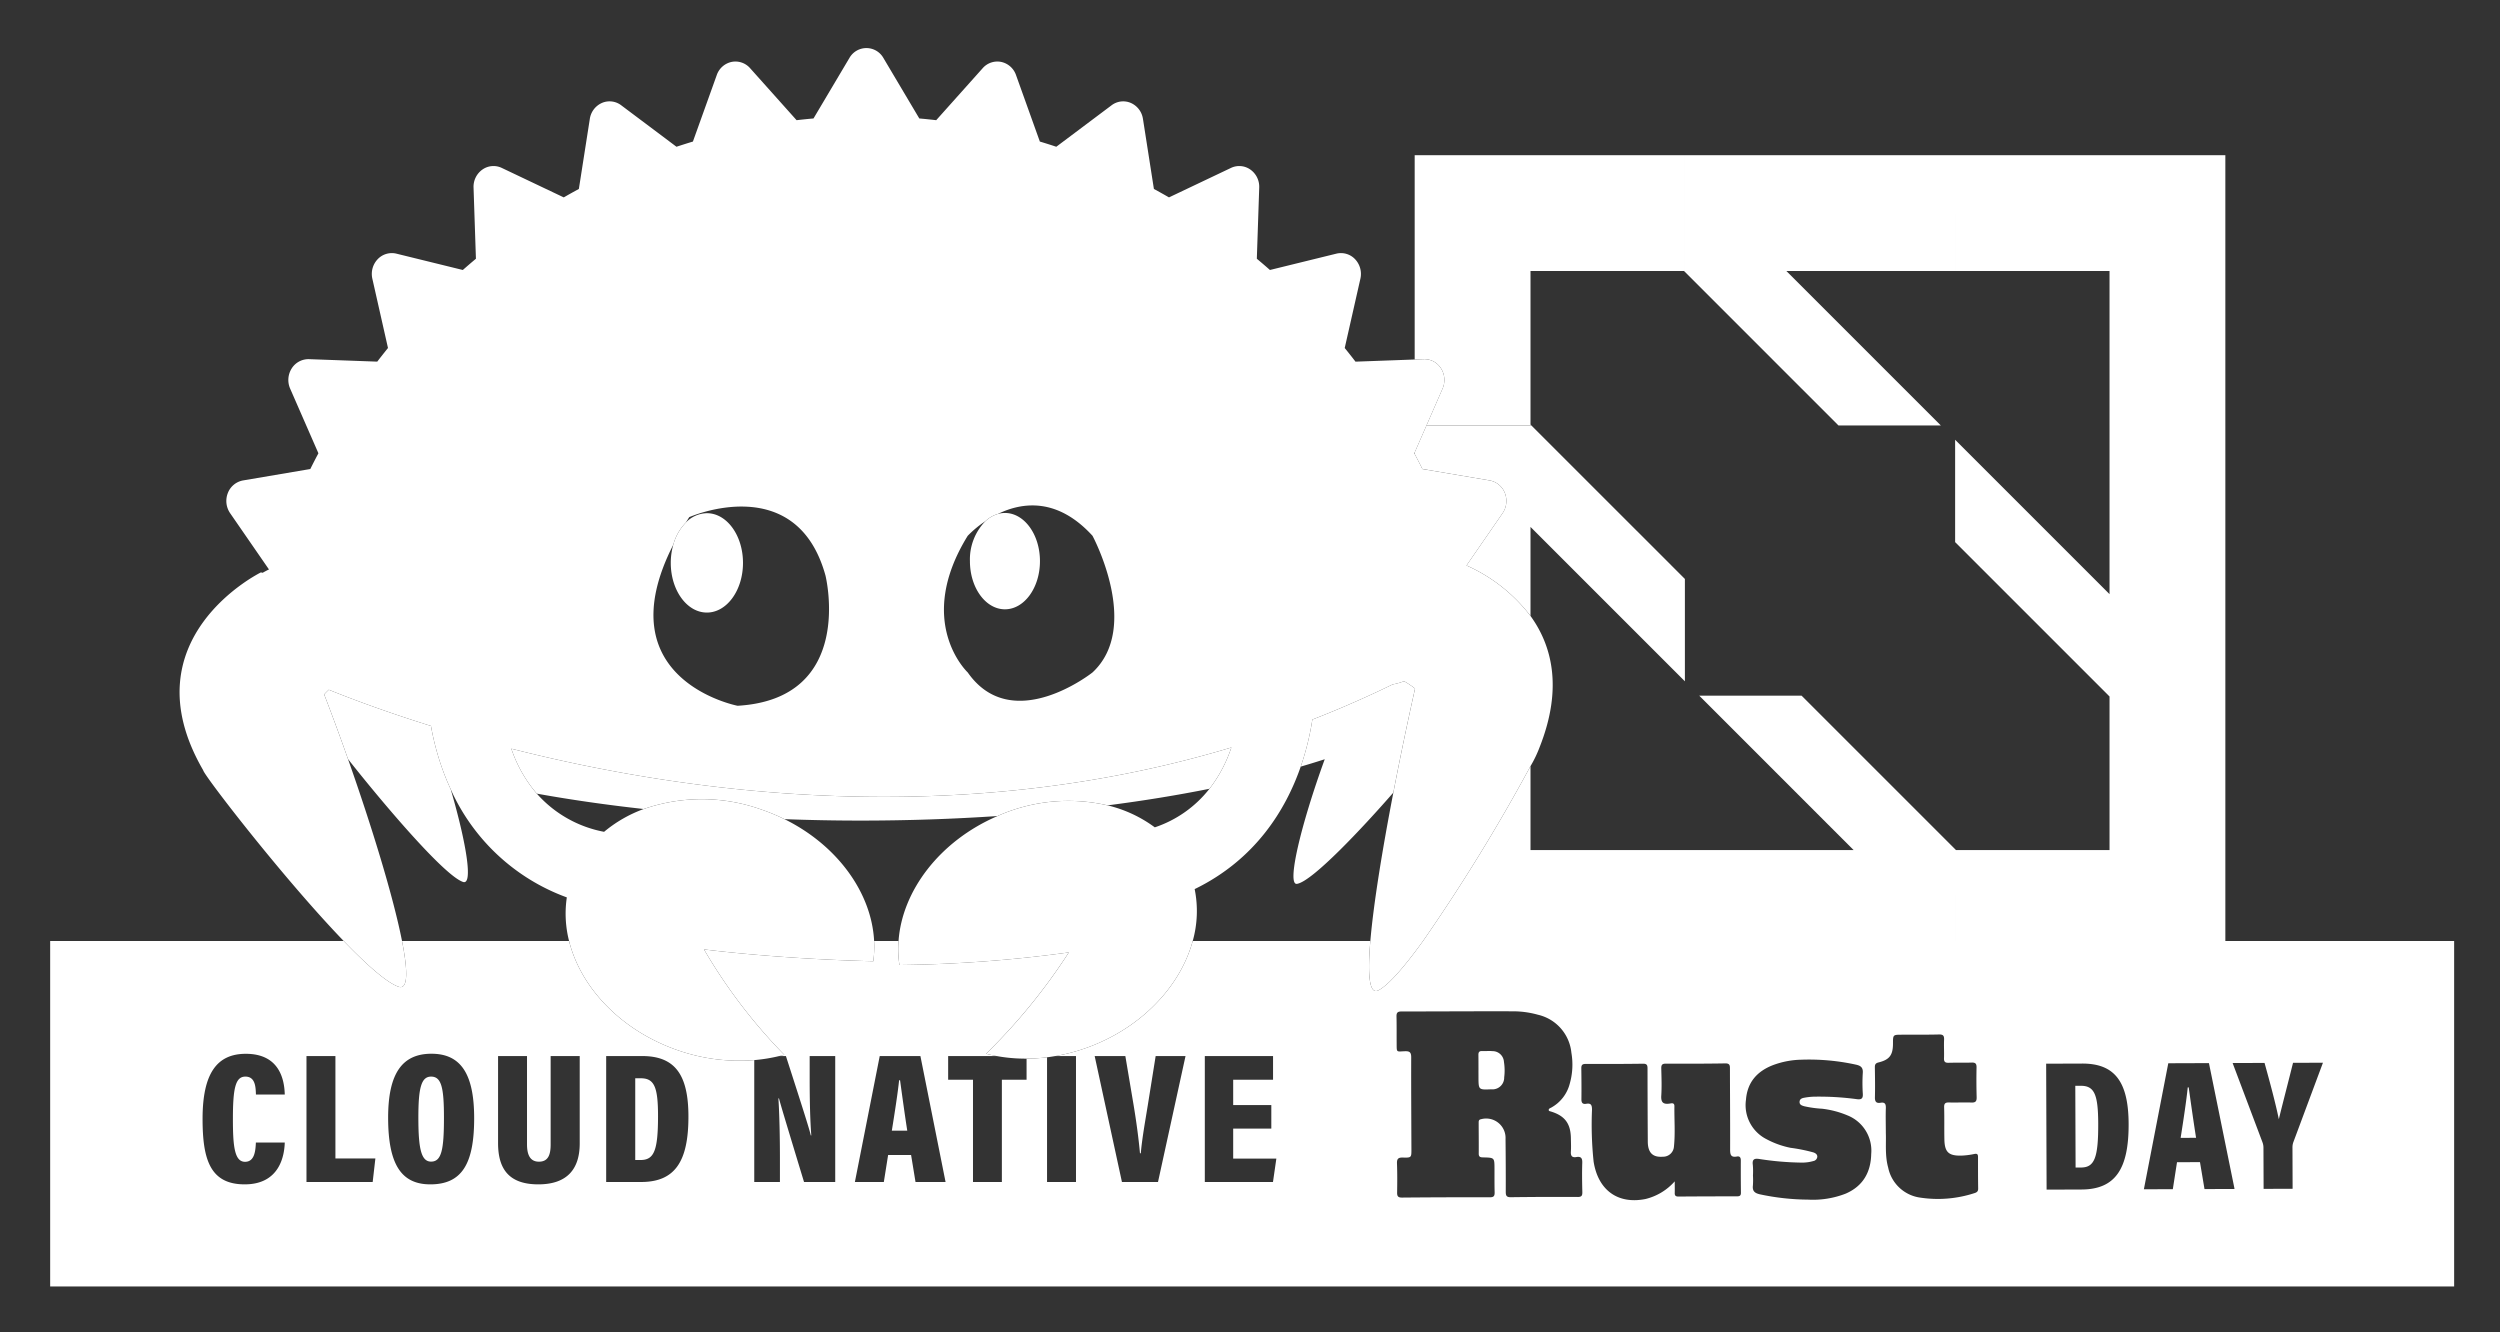
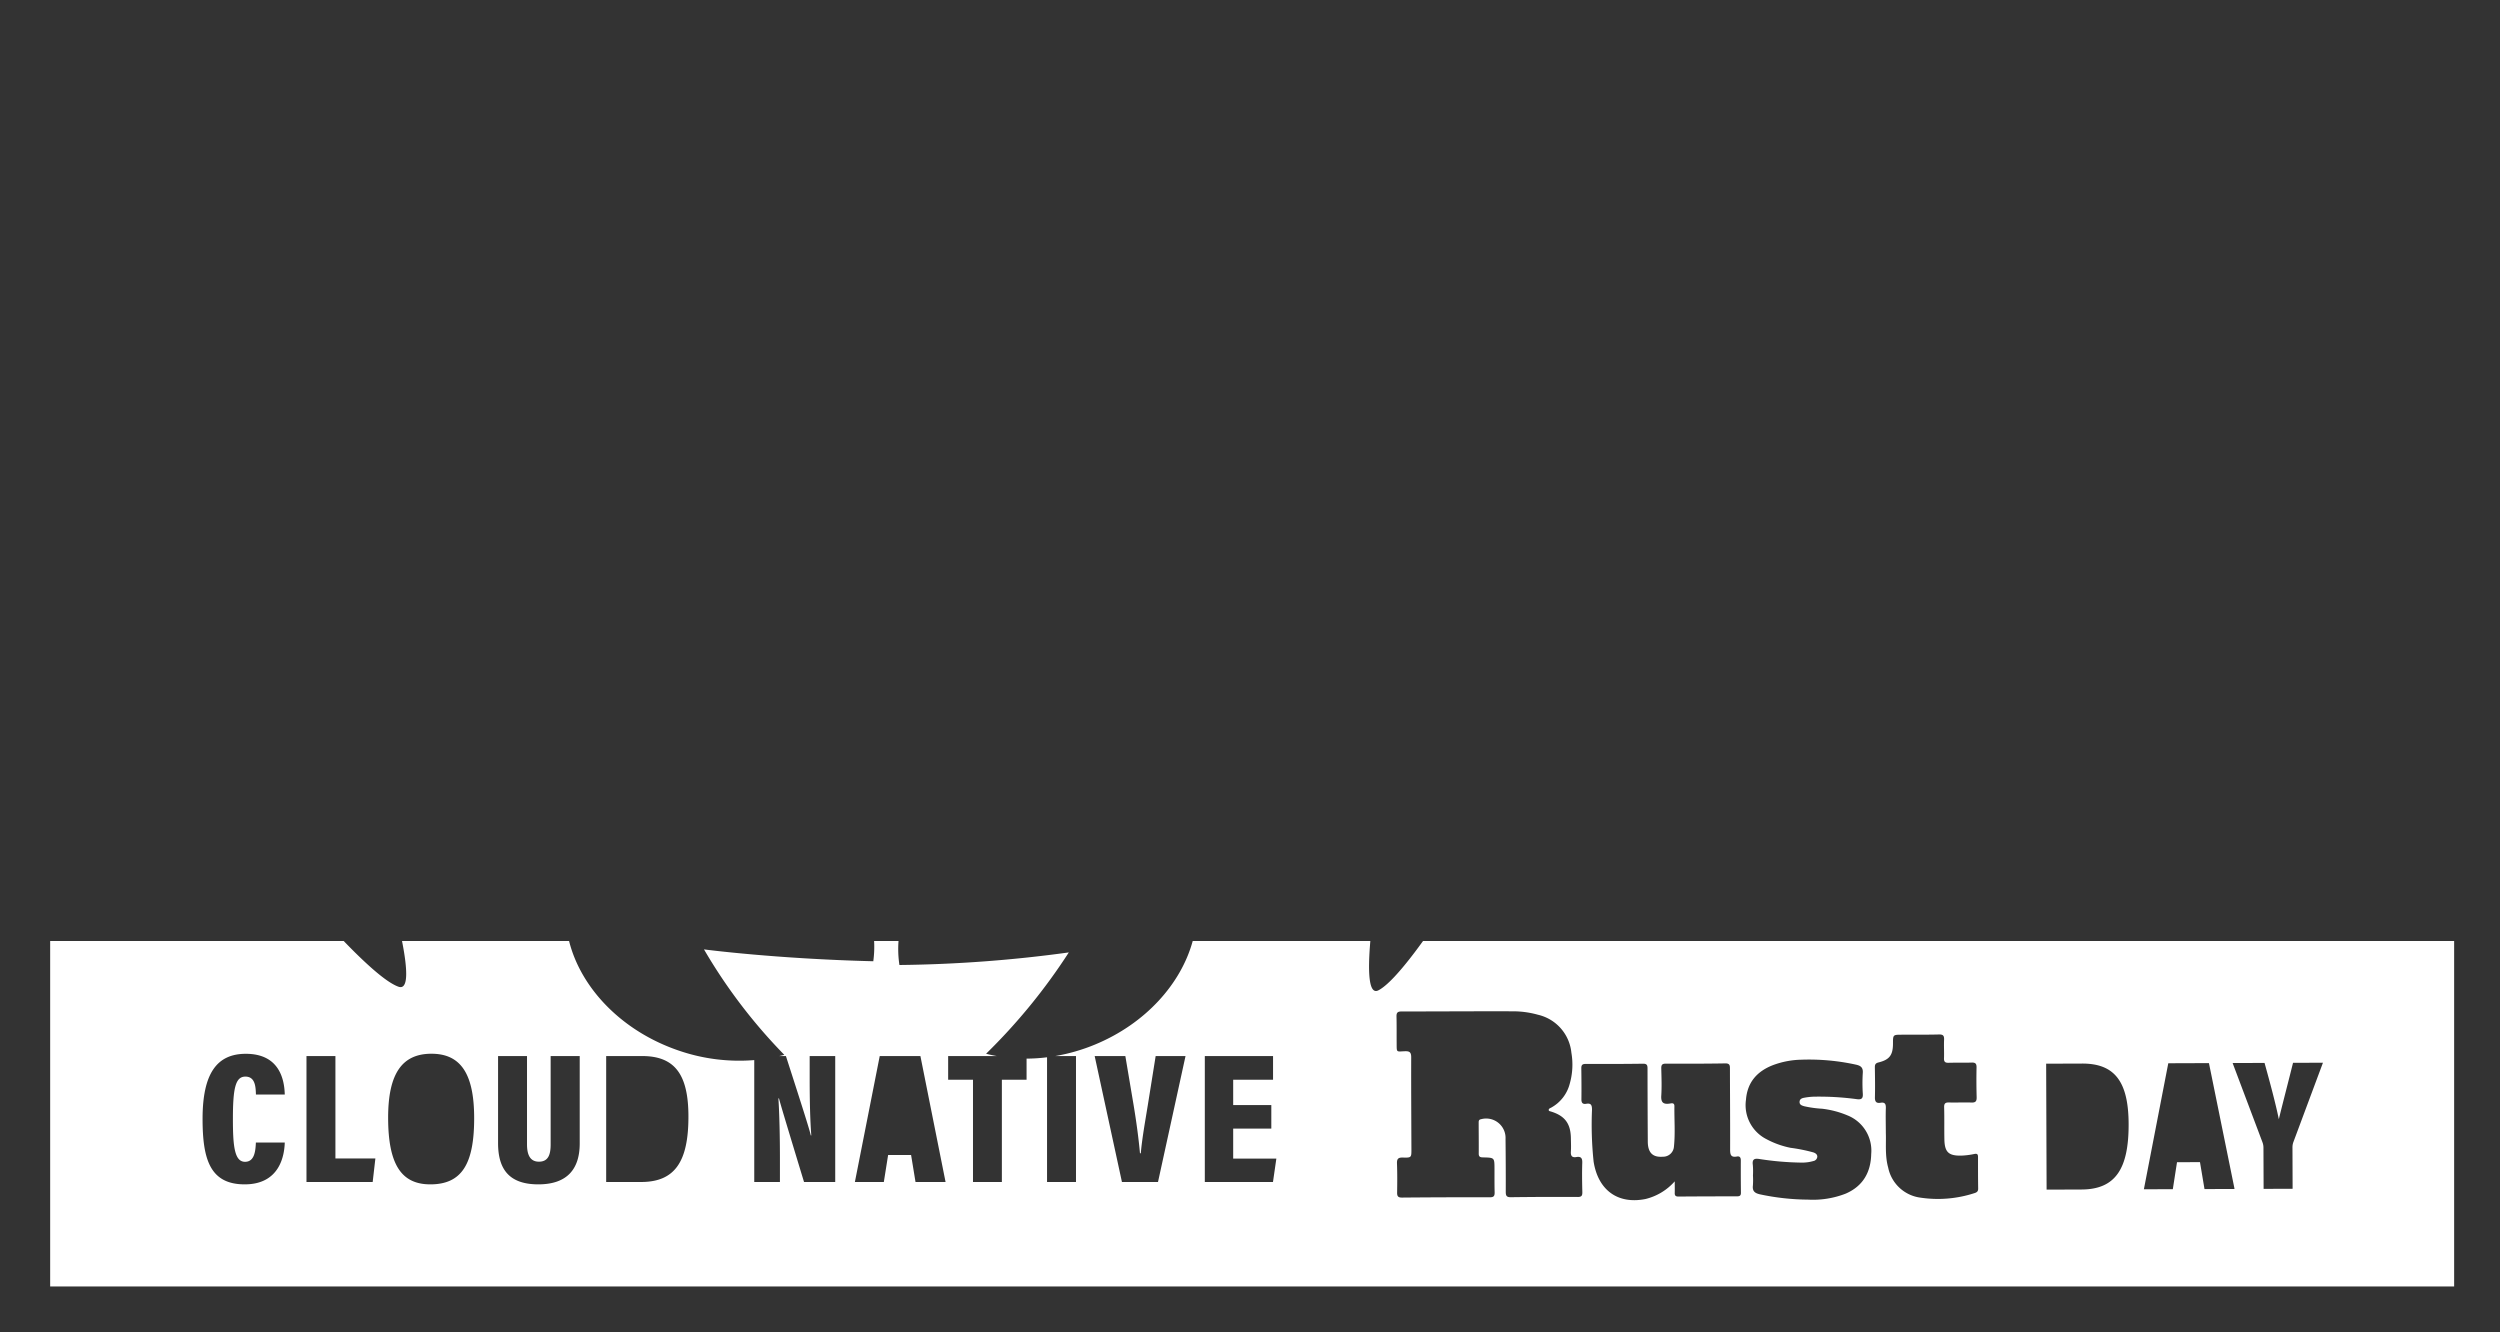
<svg xmlns="http://www.w3.org/2000/svg" role="img" viewBox="12.88 -4.12 474.24 252.74">
  <rect x="12.88" y="-4.12" width="474.24" height="252.74" fill="#333333" stroke="none" />
  <title>cloudnativerustday-2021-graphics_white-logo.svg</title>
  <defs>
    <style>.cls-2{fill:#fff}</style>
  </defs>
-   <path fill="none" d="M231.938 152.823a22.056 22.056 0 0 0 10.37-7.317c-6.085 1.22-12.55 2.274-19.324 3.148a24.765 24.765 0 0 1 8.954 4.169zm-29.835-2.141c-8.385.563-17.091.862-26.025.862-4.87 0-9.663-.099-14.383-.27 10.045 4.959 16.532 13.965 17.001 23.111h4.631c.669-9.493 7.778-18.966 18.777-23.703zm56.812 12.864c-2.031.325.77-11.319 5.263-23.642q-2.219.719-4.558 1.401c-2.804 8.079-8.523 17.587-20.12 23.232a20.891 20.891 0 0 1-.368 9.848h33.693c.61-7.146 2.309-17.497 4.365-28.15-5.874 6.735-15.357 16.843-18.275 17.311zm22.254-81.681c.023.044.045.089.068.133v-.289zm51.328 75.266h32.007l-5.021-5.017-24.271-24.274h19.416l14.564 14.563 14.567 14.567.161.161h29.128v-29.127l-.164-.164-14.564-14.563-14.561-14.56V79.3l24.271 24.268 5.019 5.02V47.291h-61.297l29.295 29.296h-19.419L332.498 47.455l-.161-.164h-29.126v29.128l.164.168 29.123 29.119v19.418l-29.287-29.287v16.887c4.021 5.557 6.195 13.608 1.727 24.891a22.656 22.656 0 0 1-1.727 3.594v15.922zm-205.027-3.458a25.065 25.065 0 0 1 7.518-4.325c-7.089-.784-13.875-1.762-20.282-2.918a22.638 22.638 0 0 0 12.764 7.243zm-7.068 12.439a38.631 38.631 0 0 1-22.025-20.511c2.971 10.204 4.285 18.242 2.343 17.585-3.686-1.248-15.628-15.449-21.825-23.312 4.501 12.762 8.582 26.081 10.246 34.511h31.688a20.96 20.96 0 0 1-.427-8.273z" />
-   <path d="M303.211 157.131v-15.922a349.381 349.381 0 0 1-20.388 33.176h49.675v-17.254zM413.05 128.004v29.127h-29.129l-.161-.161v17.415h51.26V127.84h-22.134l.164.164zM286.231 65.764a4.076 4.076 0 0 1 .296 3.836l-3.052 6.988h19.9l-.164-.168V47.291h29.126l.161.164V25.322H281.238v38.75l1.712-.062a3.721 3.721 0 0 1 3.281 1.753zM413.05 47.291v29.296h21.97V25.322h-51.26v21.969h29.29zm-51.421 29.296h19.419l-29.295-29.296h32.007V25.322h-51.262v22.133l29.131 29.132zm7.564 65.816l-14.564-14.563h-19.416l24.271 24.274 5.021 5.017H332.498v17.254h51.262V156.97l-14.567-14.567zm43.857-43.848v10.033l-5.019-5.02L383.76 79.3v19.417l14.562 14.56 14.564 14.563h22.134V76.587h-21.97v21.968z" class="cls-2" />
-   <path d="M332.498 125.124V105.706l-29.123-29.119h-19.9l-2.237 5.121v.289c.496.942.991 1.89 1.463 2.853l12.752 2.164a3.827 3.827 0 0 1 2.89 2.386 4.093 4.093 0 0 1-.425 3.823l-6.85 9.924a31.222 31.222 0 0 1 12.142 9.575v-16.887zm95.388 77.03c-.226 2.291-.795 6.086-1.348 9.575l2.929-.011c-.554-3.483-1.091-7.37-1.4-9.565zm-131.892-6.877c-.66-.058-1.329.01-1.993-.014-.525-.018-.679.243-.672.715.015.977.01 1.955.014 2.933h-.005q.002.645.005 1.291c.009 2.421.009 2.421 2.426 2.316a2.227 2.227 0 0 0 2.45-2.271 10.31 10.31 0 0 0-.046-2.922 2.16 2.16 0 0 0-2.178-2.047z" class="cls-2" />
  <path d="M435.02 174.385H282.823c-.538.745-1.067 1.463-1.584 2.146-2.762 3.646-5.188 6.321-6.861 7.2-1.768.928-2.101-2.91-1.552-9.346h-33.693c-2.21 8.104-8.936 15.67-18.533 19.641a35.447 35.447 0 0 1-7.535 2.183h3.926v23.89H211.5v-23.656a32.909 32.909 0 0 1-3.884.254v4.002h-4.686v19.399h-5.478v-19.399h-4.711v-4.491h9.209c-.681-.124-1.355-.266-2.015-.437a111.234 111.234 0 0 0 15.695-19.222 254.224 254.224 0 0 1-32.132 2.388 20.214 20.214 0 0 1-.171-4.553h-4.631a20.297 20.297 0 0 1-.157 3.841c-18.548-.457-32.116-2.25-32.116-2.25a102.022 102.022 0 0 0 15.238 20.006c-.313.087-.64.149-.958.226h1.261c3.632 11.26 4.475 13.967 4.721 15.058h.097c-.237-3.006-.311-6.944-.311-10.672v-4.386h4.848v23.89h-5.918c-3.773-12.418-4.482-14.824-4.751-15.857h-.11c.19 2.874.289 7.3.289 11.208v4.649h-4.87v-23.122a35.223 35.223 0 0 1-14.261-1.782c-10.89-3.689-18.639-11.891-20.867-20.809H89.142c1.147 5.814 1.146 9.304-.663 8.675-2.234-.777-6.048-4.163-10.4-8.675H22.396v65.538h456.025v-65.538zM59.362 216.27c1.871 0 1.988-2.226 2.057-3.658h5.479c-.069 2.472-.953 7.937-7.607 7.937-6.6 0-7.984-4.809-7.984-12.432 0-8.645 2.743-12.334 8.207-12.334 6.375 0 7.316 4.876 7.384 7.725h-5.469c-.046-1.336-.081-3.401-1.999-3.401-1.882 0-2.368 2.182-2.368 8.029 0 5.132.288 8.134 2.299 8.134zm24.214 3.829H71.018v-23.89h5.49v19.431h7.58zm10.925.45c-5.536 0-7.993-3.855-7.993-12.667 0-8.465 2.732-12.112 8.217-12.112 5.632 0 8.102 3.921 8.102 12.232-0 8.755-2.389 12.547-8.327 12.547zm28.349-7.767c0 4.865-2.382 7.767-7.853 7.767-5.537 0-7.635-2.876-7.635-7.815v-16.525h5.49v16.728c0 1.556.326 3.31 2.265 3.31 1.871 0 2.218-1.513 2.218-3.288v-16.75h5.515zm11.648 7.317H127.869v-23.89h6.824c6.235 0 8.779 3.54 8.779 11.485 0 8.463-2.511 12.405-8.974 12.405zm52.051 0l-.838-5.114h-4.359l-.812 5.114h-5.49l4.713-23.89h7.715l4.773 23.89zm46 0h-6.841l-5.174-23.89h5.819l1.565 9.286c.511 3.062.963 6.396 1.209 9.155h.158c.245-2.847.836-6.057 1.323-9.085l1.496-9.355h5.665zm21.81 0h-12.93v-23.89h12.944v4.491h-7.563v4.805h7.234v4.468h-7.234v5.694h8.189zm57.8 2.842q-6.347-.034-12.694.046c-.844.011-.949-.343-.948-1.043q.014-4.995-.043-9.99a3.684 3.684 0 0 0-4.635-3.768c-.449.083-.462.344-.462.661.004 1.959.03 3.918.013 5.877-.006.704.408.699.918.712 2.062.052 2.062.062 2.07 2.116.005 1.489-.013 2.978.027 4.466.017.656-.095.982-.877.98q-8.345-.018-16.69.057c-.736.006-.94-.247-.929-.944.029-1.841.042-3.684-.027-5.523-.032-.878.234-1.152 1.119-1.126 1.623.048 1.625-.006 1.619-1.604-.02-5.798-.061-11.597-.041-17.395.003-.931-.261-1.201-1.186-1.168-1.667.059-1.56.308-1.573-1.543-.013-1.685.012-3.37-.03-5.054-.018-.705.207-.947.934-.947 7.052.002 14.104-.053 21.156-.029a17.523 17.523 0 0 1 4.757.654 8.225 8.225 0 0 1 6.329 7.204 13.246 13.246 0 0 1-.326 5.929 7.225 7.225 0 0 1-3.523 4.493c-.197.106-.45.164-.458.451.044.206.212.213.359.257 2.712.814 3.823 2.294 3.855 5.14.009.823.054 1.649-.002 2.467-.055.799.19 1.195 1.036 1.05.878-.15 1.152.203 1.123 1.092-.061 1.839-.033 3.683.013 5.523.017.677-.112.964-.884.96zm30.281-.12q-5.586.002-11.172.041c-.502.004-.713-.168-.697-.674.02-.615.001-1.232-.002-2.21a10.786 10.786 0 0 1-5.557 3.352c-5.238 1.042-8.986-1.68-9.832-7.114a67.225 67.225 0 0 1-.303-9.861c-.007-.861-.197-1.245-1.098-1.09-.639.11-.917-.154-.909-.835.022-1.96.008-3.92-.019-5.88-.008-.574.142-.846.786-.844 3.646.011 7.291.007 10.936-.044.834-.011.837.422.837 1.025q.007 6.879.05 13.759c.016 2.1.937 3 2.83 2.858a2.063 2.063 0 0 0 2.133-1.942c.262-2.539.051-5.091.085-7.636.01-.746-.583-.543-.935-.495-1.211.167-1.635-.252-1.555-1.511.11-1.717.04-3.448-0-5.172-.015-.643.164-.9.85-.897 3.763.013 7.527.016 11.289-.049.93-.016.885.479.886 1.1.011 5.057.05 10.114.035 15.17-.003.948.069 1.625 1.281 1.396.561-.106.75.207.747.75q-.015 3.057.021 6.115c.006.507-.19.687-.69.688zm20.558-.513a17.078 17.078 0 0 1-7.137 1.136 45.138 45.138 0 0 1-9.086-.994c-1.023-.226-1.509-.613-1.374-1.7a14.939 14.939 0 0 0 .008-1.879 14.487 14.487 0 0 0-.024-1.996c-.166-1.153.351-1.289 1.321-1.124a55.904 55.904 0 0 0 8.067.673 7.674 7.674 0 0 0 2.087-.297.907.907 0 0 0 .754-.806c.02-.437-.314-.678-.714-.826a31.323 31.323 0 0 0-4.365-.88 16.603 16.603 0 0 1-4.615-1.667 7.236 7.236 0 0 1-3.834-7.467c.255-3.322 2.147-5.431 5.214-6.585a16.293 16.293 0 0 1 5.286-.995 41.529 41.529 0 0 1 10.383.944c.888.199 1.349.542 1.274 1.566a31.379 31.379 0 0 0 .007 3.995c.048.869-.286 1.084-1.08.989a53.566 53.566 0 0 0-8.316-.477 12.382 12.382 0 0 0-1.744.203c-.434.078-.859.259-.86.804-.001.557.466.678.875.802a20.363 20.363 0 0 0 3.363.472 17.546 17.546 0 0 1 4.862 1.271 7.193 7.193 0 0 1 4.491 7.315c-.069 3.458-1.558 6.105-4.843 7.523zm24.399-.087a22.333 22.333 0 0 1-10.196.85 7.197 7.197 0 0 1-6.138-5.692c-.635-2.269-.368-4.591-.447-6.563-.006-1.778-.049-3.229-.001-4.677.025-.764-.111-1.218-1-1.069-.814.136-1.09-.214-1.069-1.038.046-1.879.017-3.76-.012-5.64-.008-.534.086-.822.696-.972 2.092-.514 2.738-1.406 2.741-3.574.003-1.681.003-1.681 1.671-1.687 2.35-.008 4.701.016 7.05-.043.791-.02 1.007.238.973.993-.053 1.173.027 2.351-.015 3.524-.025.683.235.873.885.854 1.448-.043 2.9.012 4.347-.041.718-.026.956.199.941.927q-.058 2.819.02 5.64c.021.758-.195 1.044-.983 1.016-1.408-.05-2.821.025-4.23-.013-.684-.018-.973.147-.952.904.056 2.036.007 4.074.046 6.11.046 2.405.808 3.131 3.236 3.065a14.182 14.182 0 0 0 2.437-.308c.547-.112.705.057.705.566-.001 1.998-.004 3.996.028 5.993.009.554-.273.737-.734.876zm20.344-.695l-6.63.023-.084-23.89 6.824-.024c6.235-.022 8.792 3.509 8.82 11.454.03 8.463-2.467 12.413-8.93 12.436zm23.324-.083l-.857-5.11-4.358.015-.794 5.116-5.49.019 4.629-23.906 7.714-.027 4.858 23.873zm16.838-8.855a2.887 2.887 0 0 0-.151.949l.027 7.847-5.502.019-.028-7.754a2.92 2.92 0 0 0-.193-1.099l-5.658-15.016 6.058-.021c1.001 3.601 2.116 7.748 2.709 10.681.652-2.707 1.823-7.182 2.694-10.7l5.676-.02z" class="cls-2" />
-   <path d="M183.437 200.798c-.234 2.291-.817 6.083-1.382 9.57h2.93c-.542-3.485-1.065-7.374-1.367-9.57zm224.174 1.054l-1.055.004.055 15.503 1.02-.004c2.554-.009 3.297-1.814 3.274-8.333-.02-5.455-.699-7.179-3.293-7.17zm-312.953-1.745c-1.893 0-2.416 2.208-2.416 7.776 0 5.897.532 8.351 2.416 8.351 1.988 0 2.439-2.282 2.439-8.351 0-5.67-.474-7.776-2.439-7.776zm39.78.318h-1.055v15.503h1.02c2.554 0 3.303-1.803 3.303-8.322 0-5.455-.674-7.182-3.267-7.182zm67.667-49.743c.16-.069.311-.149.472-.216a33 33 0 0 1 20.408-1.812c6.775-.873 13.24-1.928 19.324-3.148a26.427 26.427 0 0 0 4.156-7.833c-52.099 15.698-103.103 8.761-136.592.227a25.755 25.755 0 0 0 4.835 8.529c6.408 1.156 13.193 2.135 20.282 2.918a33.524 33.524 0 0 1 22.216.063 36.85 36.85 0 0 1 4.489 1.863c4.72.171 9.513.27 14.383.27 8.935 0 17.641-.299 26.025-.862zm56.812 12.864c2.918-.468 12.4-10.575 18.275-17.311 1.273-6.599 2.681-13.306 4.048-19.429.023-.102.046-.206.068-.307-.021-.017-.047-.035-.068-.052a15.32 15.32 0 0 0-2.019-1.347 11.771 11.771 0 0 1-2.162.61c-2.839 1.388-5.686 2.686-8.535 3.918-.097.042-.194.087-.29.128q-3.2 1.377-6.404 2.62a50.914 50.914 0 0 1-2.209 8.929q2.339-.682 4.558-1.401c-4.493 12.323-7.294 23.967-5.263 23.642zm-158.194-.36c1.942.657.628-7.381-2.343-17.585-.473-1.022-.903-2.037-1.281-3.034a50.25 50.25 0 0 1-2.249-7.827c-.08-.396-.15-.777-.217-1.152-.074-.023-.15-.046-.224-.069-.625-.195-1.235-.389-1.838-.582-7.727-2.473-13.641-4.724-17.322-6.217-.317.303-.617.603-.873.895 1.505 3.894 3.036 8.047 4.521 12.259 6.197 7.862 18.139 22.064 21.825 23.312zm102.791-51.722c3.669 0 6.643-4.091 6.643-9.138 0-5.046-2.975-9.138-6.643-9.138a4.922 4.922 0 0 0-1.333.185 5.825 5.825 0 0 0-2.38 1.376 10.394 10.394 0 0 0-2.929 7.577c0 5.047 2.975 9.138 6.643 9.138zm-56.541.618c3.784 0 6.851-4.221 6.851-9.425 0-5.205-3.067-9.425-6.851-9.425a5.673 5.673 0 0 0-3.991 1.775 9.616 9.616 0 0 0-2.38 4.199 12.532 12.532 0 0 0-.48 3.45c0 5.204 3.068 9.425 6.851 9.425z" class="cls-2" />
-   <path d="M88.479 183.06c1.809.63 1.81-2.861.663-8.675-1.663-8.43-5.744-21.749-10.246-34.511-1.486-4.213-3.016-8.365-4.521-12.259.257-.291.556-.591.873-.895 3.681 1.492 9.594 3.744 17.322 6.217.603.193 1.213.386 1.838.582.074.023.149.046.224.069.067.375.137.756.217 1.152a50.25 50.25 0 0 0 2.249 7.827c.378.997.807 2.011 1.281 3.034a38.631 38.631 0 0 0 22.025 20.511 20.96 20.96 0 0 0 .427 8.273c2.228 8.918 9.977 17.12 20.867 20.809a35.223 35.223 0 0 0 14.261 1.782 31.263 31.263 0 0 0 4.745-.768c.318-.078.645-.139.958-.226a102.022 102.022 0 0 1-15.238-20.006s13.568 1.793 32.116 2.25a20.297 20.297 0 0 0 .157-3.841c-.469-9.145-6.957-18.151-17.001-23.111a36.85 36.85 0 0 0-4.489-1.863 33.524 33.524 0 0 0-22.216-.063 25.065 25.065 0 0 0-7.518 4.325 22.638 22.638 0 0 1-12.764-7.243 25.755 25.755 0 0 1-4.835-8.529c33.489 8.533 84.493 15.471 136.592-.227a26.427 26.427 0 0 1-4.156 7.833 22.056 22.056 0 0 1-10.37 7.317 24.765 24.765 0 0 0-8.954-4.169 33 33 0 0 0-20.408 1.812c-.162.067-.312.147-.472.216-10.999 4.737-18.108 14.21-18.777 23.703a20.214 20.214 0 0 0 .171 4.553 254.224 254.224 0 0 0 32.132-2.388 111.234 111.234 0 0 1-15.695 19.223c.66.17 1.334.312 2.015.437a30.65 30.65 0 0 0 5.666.489 32.909 32.909 0 0 0 3.884-.254c.52-.065 1.042-.145 1.564-.235a35.447 35.447 0 0 0 7.535-2.183c9.597-3.971 16.323-11.537 18.533-19.641a20.891 20.891 0 0 0 .368-9.848c11.597-5.646 17.316-15.153 20.12-23.232a50.914 50.914 0 0 0 2.209-8.929q3.204-1.25 6.404-2.62c.097-.042.194-.087.29-.128 2.849-1.231 5.696-2.53 8.535-3.918a11.771 11.771 0 0 0 2.162-.61 15.32 15.32 0 0 1 2.019 1.347c.021.018.048.035.068.052-.023.101-.046.206-.068.307-1.367 6.123-2.774 12.83-4.048 19.429-2.055 10.653-3.755 21.004-4.365 28.15-.549 6.436-.216 10.274 1.552 9.346 1.674-.879 4.099-3.554 6.861-7.2.517-.683 1.046-1.4 1.584-2.146a349.381 349.381 0 0 0 20.388-33.176 22.656 22.656 0 0 0 1.727-3.594c4.468-11.283 2.294-19.334-1.727-24.891a31.222 31.222 0 0 0-12.142-9.575l6.85-9.924a4.093 4.093 0 0 0 .425-3.823 3.827 3.827 0 0 0-2.89-2.386l-12.752-2.164c-.472-.963-.967-1.911-1.463-2.853-.023-.044-.045-.089-.068-.133l.068-.156 2.237-5.121 3.052-6.988a4.076 4.076 0 0 0-.296-3.836 3.721 3.721 0 0 0-3.281-1.753l-1.712.062-11.229.408c-.67-.873-1.351-1.737-2.045-2.586l2.974-13.147a4.065 4.065 0 0 0-1.008-3.702 3.683 3.683 0 0 0-3.546-1.053l-12.606 3.099q-1.224-1.082-2.486-2.132l.454-13.496a3.989 3.989 0 0 0-1.682-3.422 3.651 3.651 0 0 0-3.676-.311l-11.76 5.591c-.947-.543-1.899-1.081-2.862-1.602l-2.078-13.3a3.925 3.925 0 0 0-2.292-3.014 3.646 3.646 0 0 0-3.66.444l-10.485 7.866c-1.032-.343-2.069-.672-3.119-.986l-4.519-12.612a3.827 3.827 0 0 0-2.811-2.495 3.7 3.7 0 0 0-3.505 1.18l-8.825 9.873c-1.067-.123-2.135-.235-3.206-.327l-6.814-11.481a3.707 3.707 0 0 0-6.441 0l-6.816 11.481c-1.071.092-2.144.204-3.209.327l-8.826-9.873a3.706 3.706 0 0 0-3.507-1.18 3.827 3.827 0 0 0-2.81 2.495l-4.523 12.612c-1.047.314-2.084.646-3.119.986l-10.481-7.866a3.647 3.647 0 0 0-3.666-.444 3.93 3.93 0 0 0-2.289 3.014l-2.08 13.3q-1.443.781-2.864 1.602l-11.758-5.591a3.645 3.645 0 0 0-3.675.311 3.99 3.99 0 0 0-1.681 3.422l.451 13.496q-1.255 1.047-2.485 2.132l-12.603-3.099a3.696 3.696 0 0 0-3.549 1.053 4.061 4.061 0 0 0-1.011 3.702L86.48 61.895q-1.033 1.278-2.038 2.586l-12.941-.47a3.767 3.767 0 0 0-3.283 1.753 4.094 4.094 0 0 0-.298 3.836l5.361 12.265c-.521.985-1.038 1.978-1.536 2.986L58.994 87.015a3.819 3.819 0 0 0-2.891 2.386 4.108 4.108 0 0 0 .426 3.823l7.374 10.681a12.907 12.907 0 0 0-1.191.63c-.114-.026-.227-.052-.341-.072 0 0-25.47 12.503-10.953 37.52.099.914 15.239 20.559 26.66 32.402 4.352 4.512 8.166 7.897 10.4 8.675zM196.453 97.518a20.221 20.221 0 0 1 3.346-2.77 5.825 5.825 0 0 1 2.38-1.376c4.553-2.221 11.248-3.187 17.946 4.146 0 0 9.3 17.281 0 25.92 0 0-15.218 12.096-23.672 0 0 0-10.145-9.505 0-25.92zm-55.851 1.689a9.616 9.616 0 0 1 2.38-4.199c.211-.341.421-.681.645-1.028 0 0 20.303-8.989 25.844 11.075 0 0 5.805 23.387-16.673 24.707-0.0 0-25.293-4.874-12.196-30.554z" class="cls-2" />
</svg>